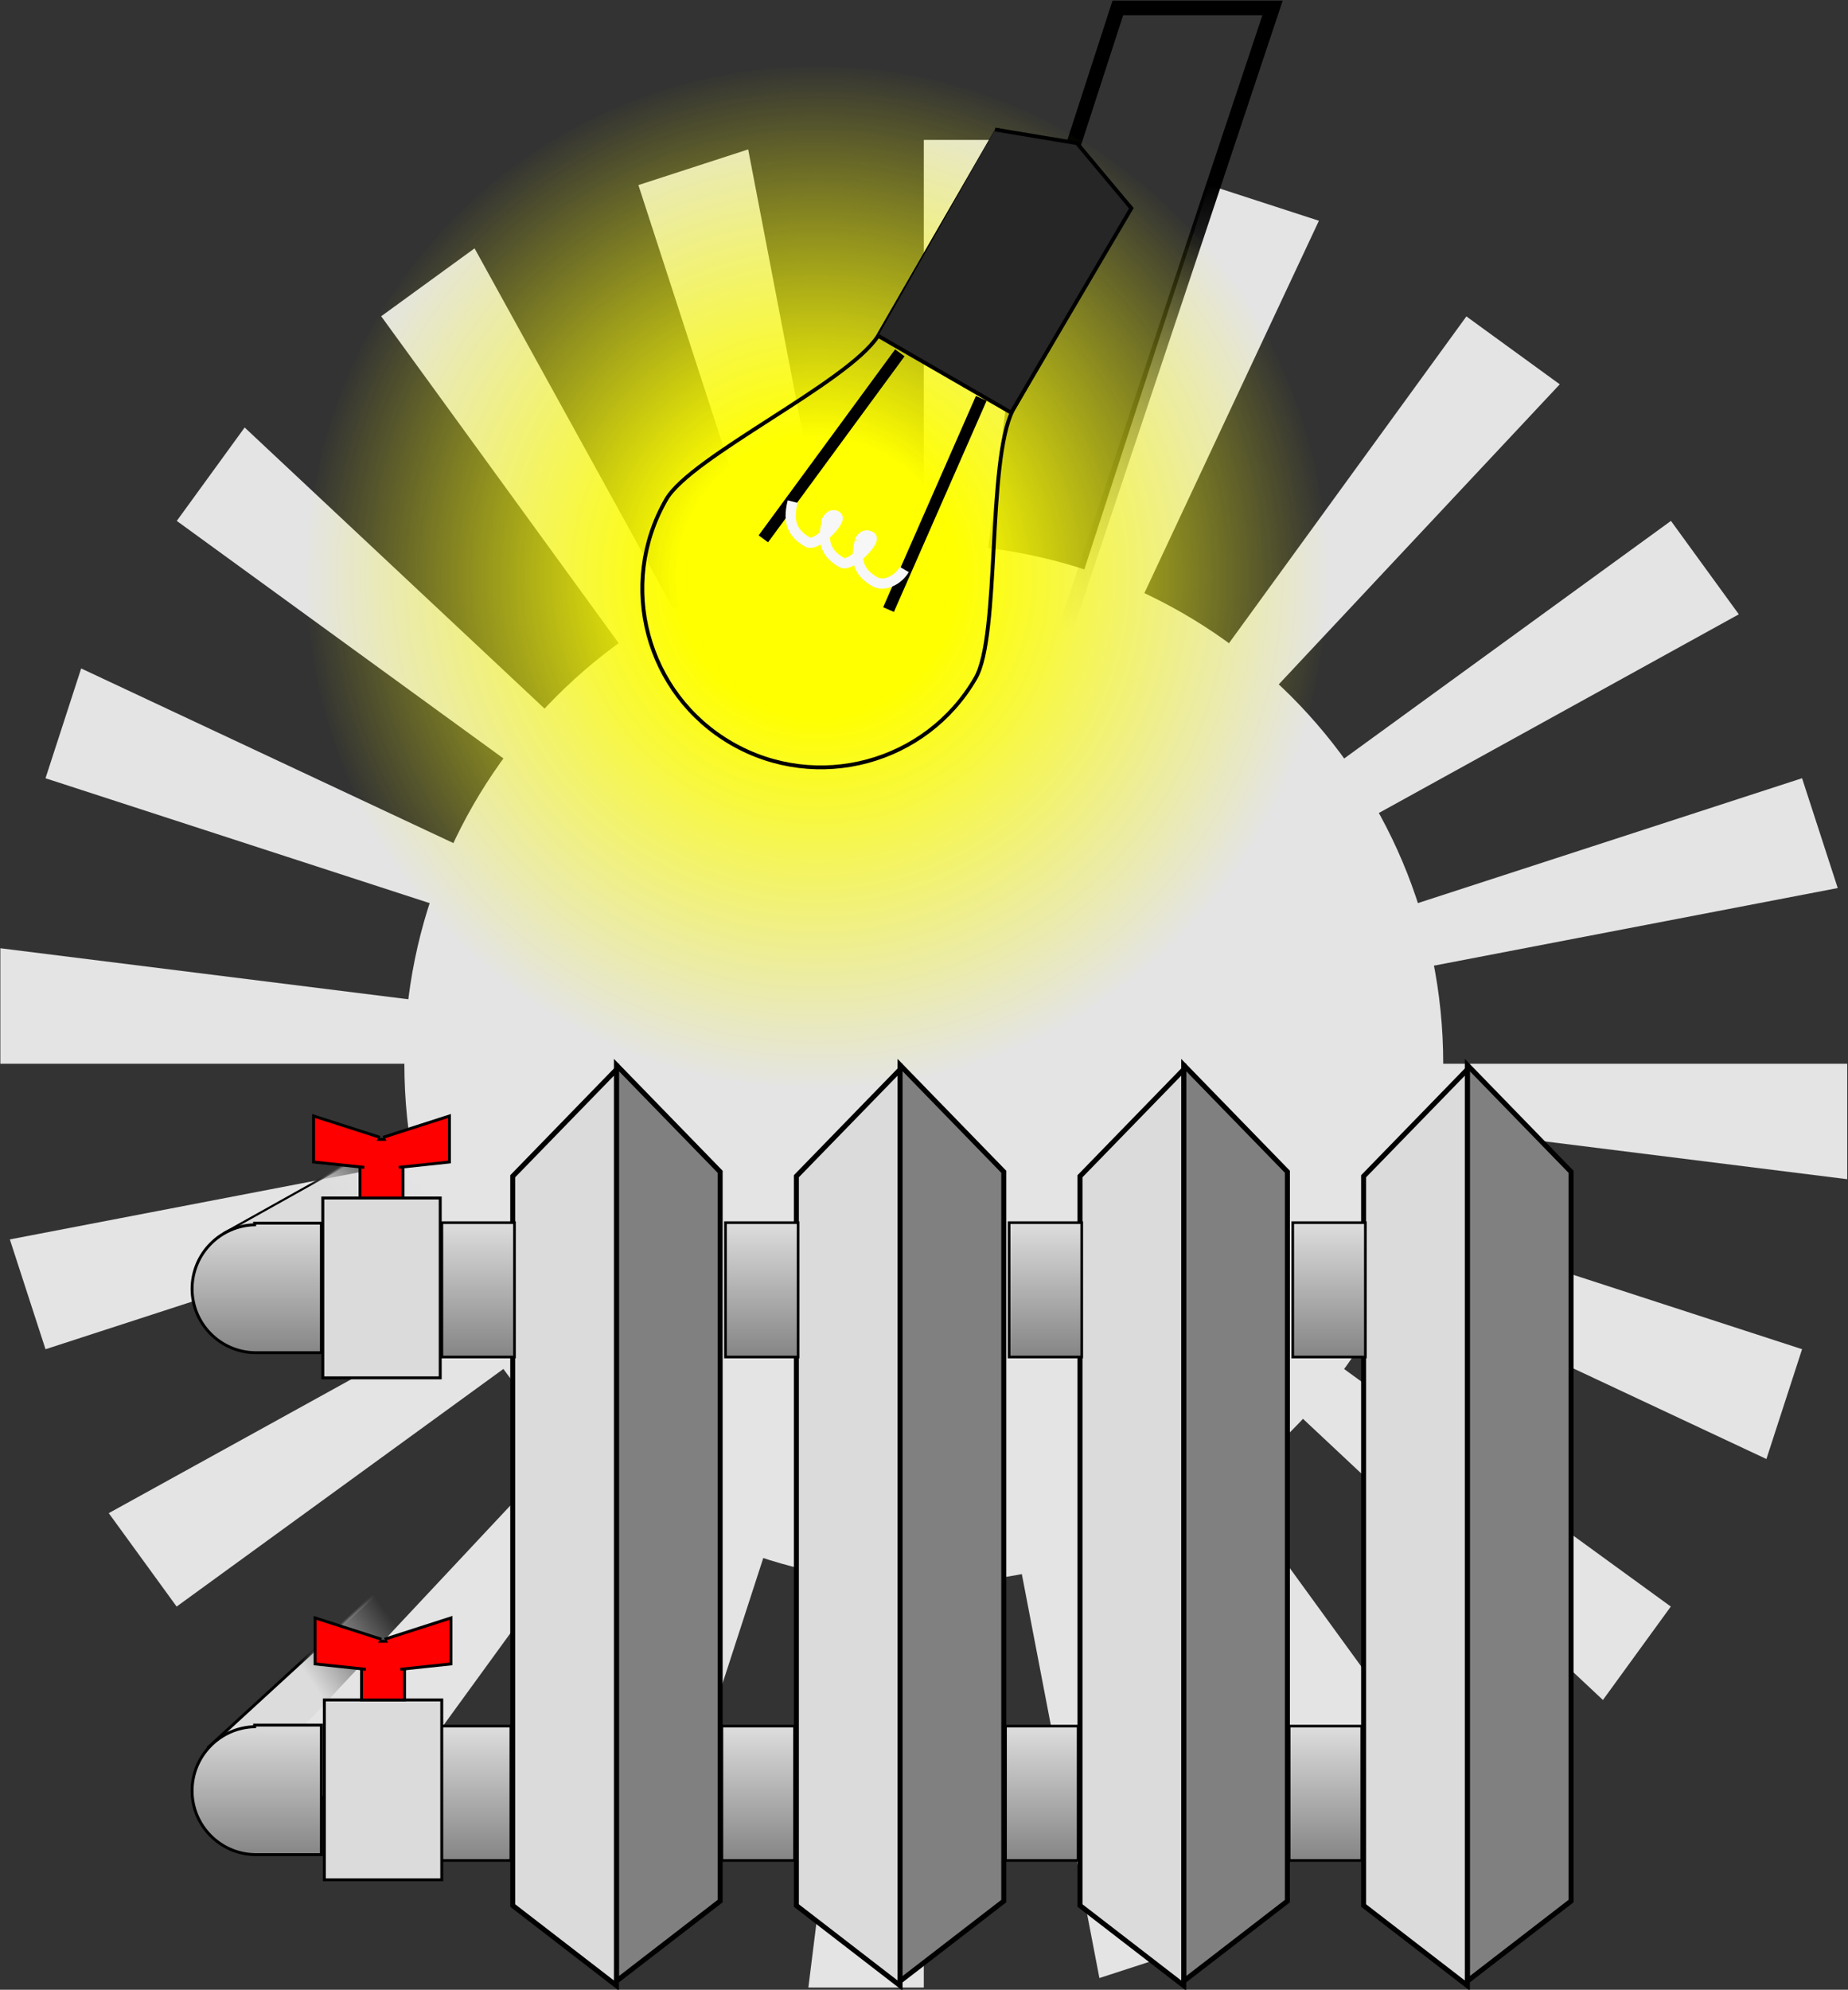
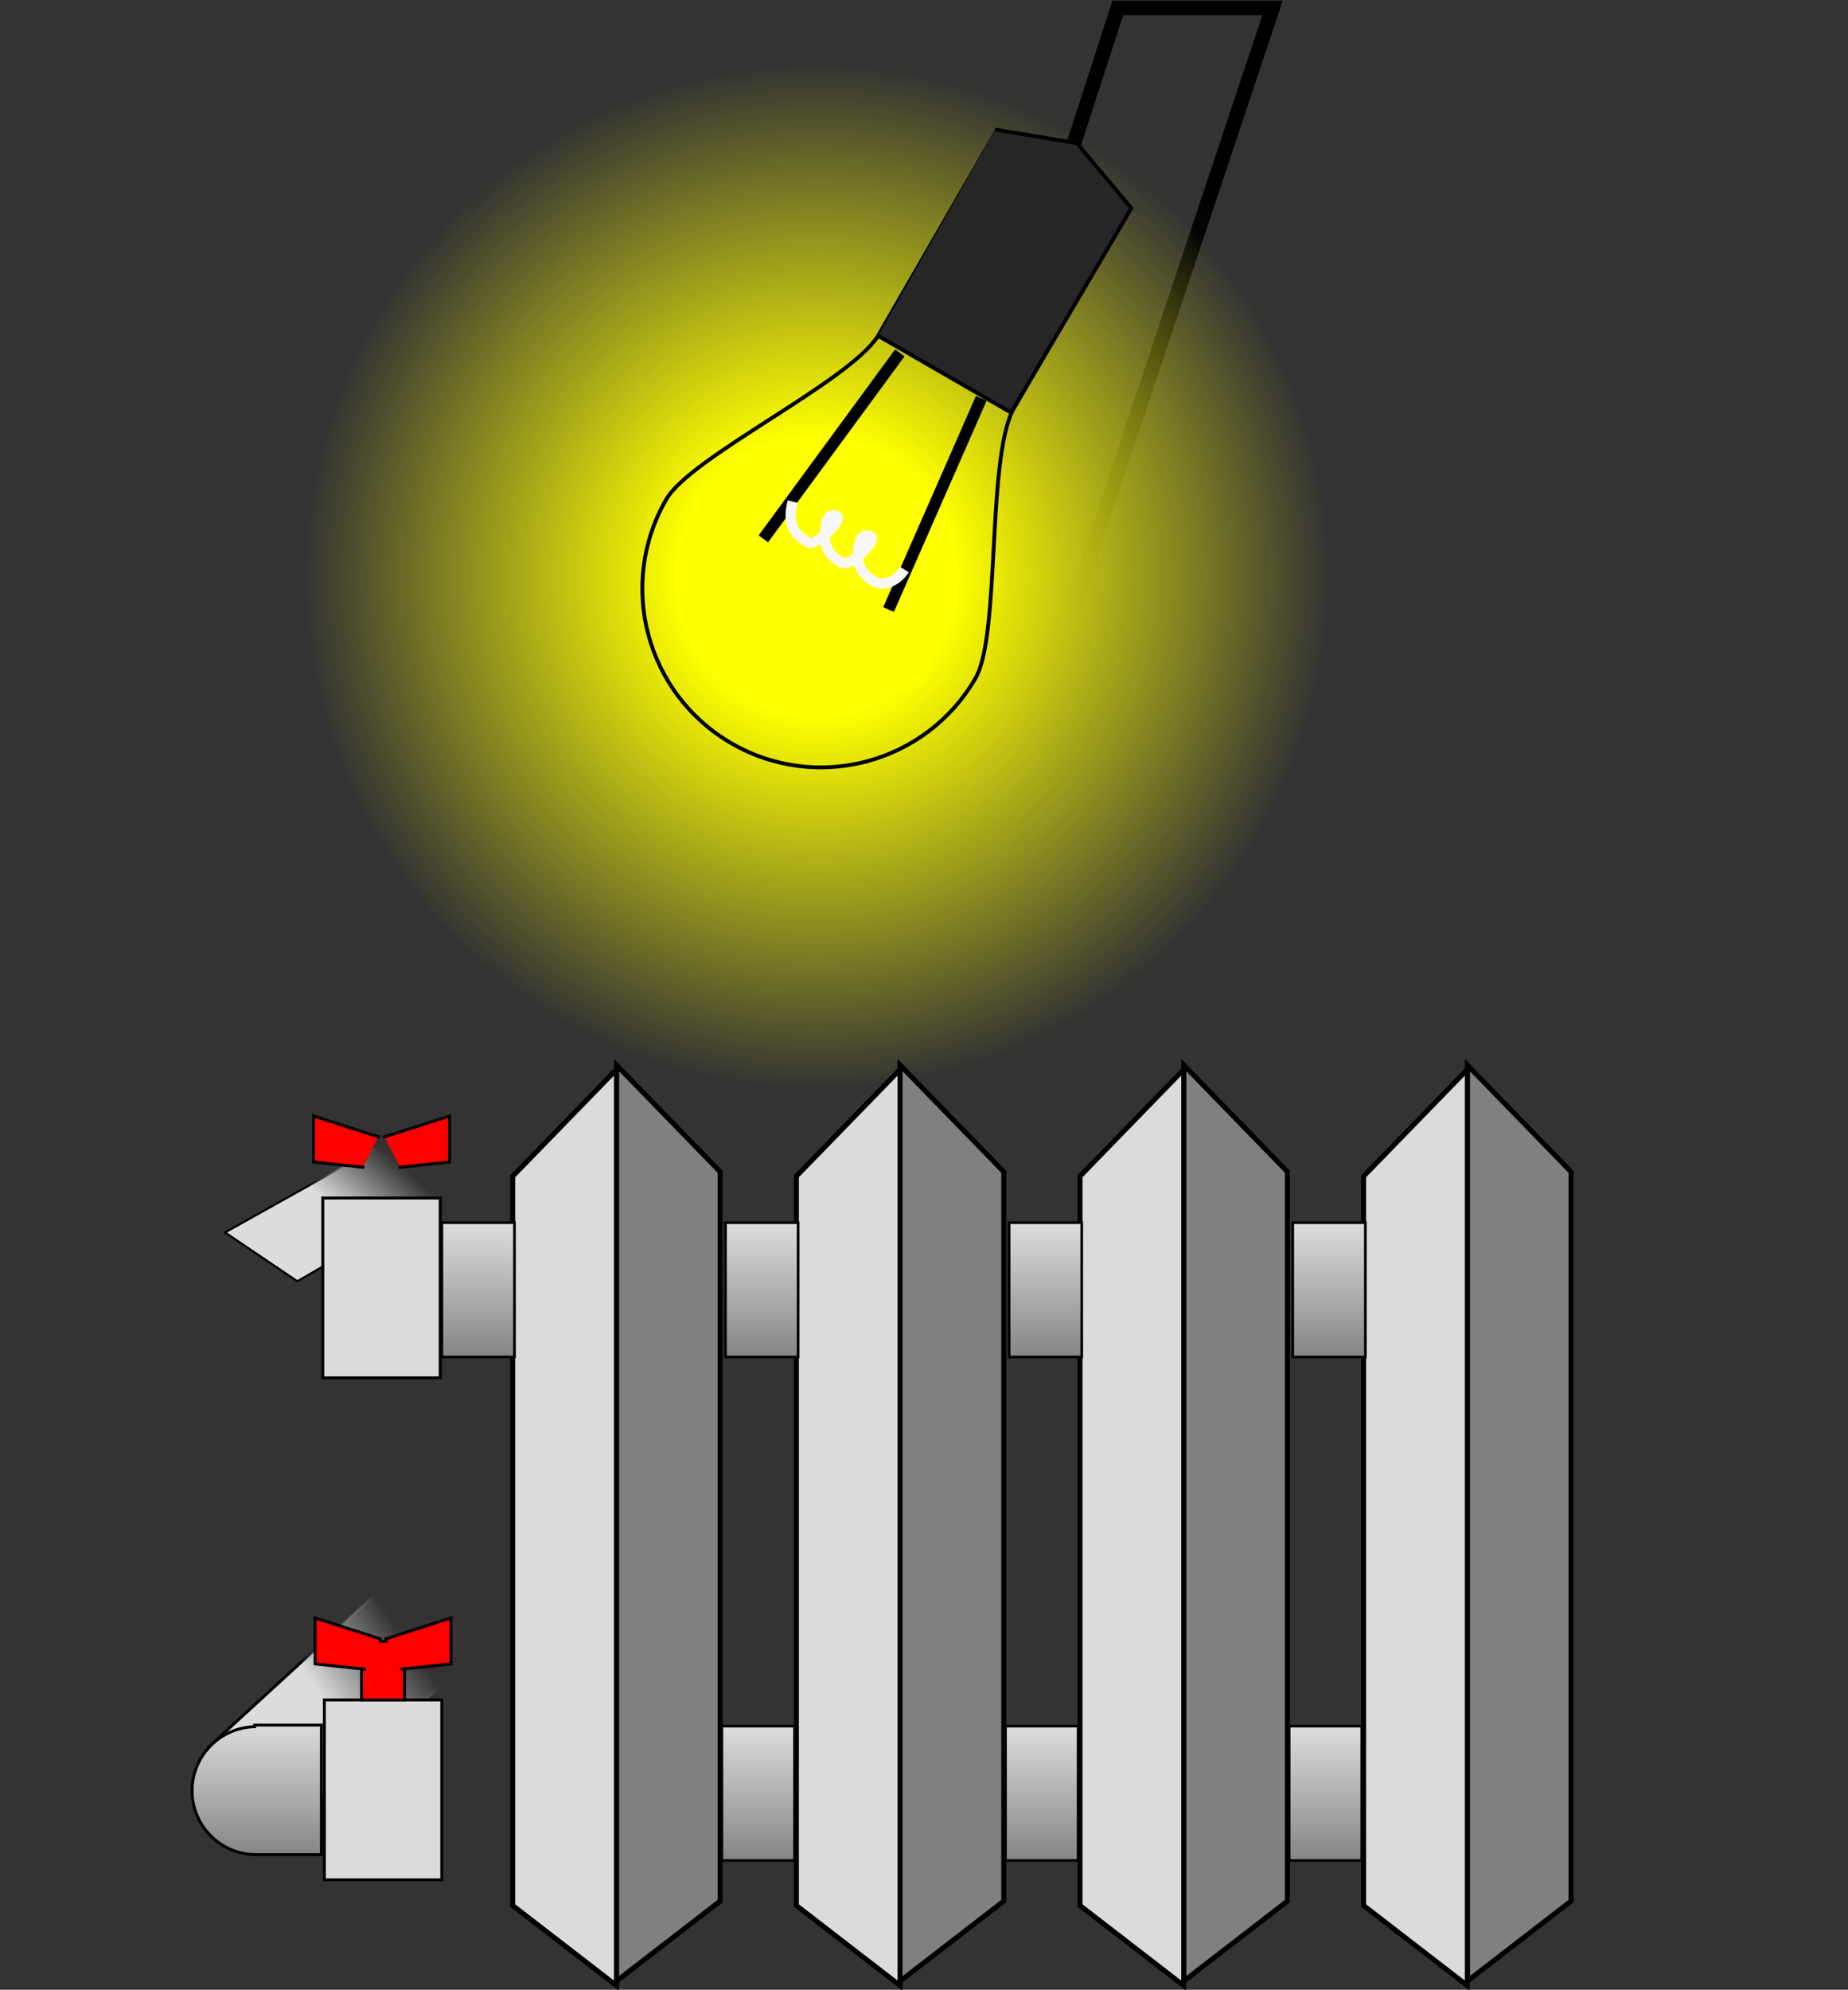
<svg xmlns="http://www.w3.org/2000/svg" xmlns:ns1="http://www.inkscape.org/namespaces/inkscape" xmlns:ns2="http://sodipodi.sourceforge.net/DTD/sodipodi-0.dtd" xmlns:xlink="http://www.w3.org/1999/xlink" ns1:version="0.48.1 " version="1.1" id="svg2" height="339.793" width="315.714" ns2:docname="Energetics_symbol1.svg">
  <rect width="100%" height="100%" fill="#333333" stroke="none" />
  <defs id="defs4">
    <linearGradient id="linearGradient3985">
      <stop style="stop-color:#000000;stop-opacity:1;" offset="0" id="stop3987" />
      <stop style="stop-color:#dcdcdc;stop-opacity:0;" offset="1" id="stop3989" />
    </linearGradient>
    <linearGradient id="linearGradient3979">
      <stop id="stop3981" offset="0" style="stop-color:#dcdcdc;stop-opacity:1;" />
      <stop id="stop3983" offset="1" style="stop-color:#858585;stop-opacity:1;" />
    </linearGradient>
    <linearGradient id="linearGradient3965">
      <stop id="stop3967" offset="0" style="stop-color:#dcdcdc;stop-opacity:1;" />
      <stop id="stop3969" offset="1" style="stop-color:#dcdcdc;stop-opacity:0;" />
    </linearGradient>
    <linearGradient id="linearGradient3906">
      <stop id="stop3908" offset="0" style="stop-color:#000000;stop-opacity:1;" />
      <stop id="stop3910" offset="1" style="stop-color:#000000;stop-opacity:0;" />
    </linearGradient>
    <linearGradient id="linearGradient3968">
      <stop style="stop-color:#dcdcdc;stop-opacity:1;" offset="0" id="stop3972" />
      <stop style="stop-color:#858585;stop-opacity:1;" offset="1" id="stop3974" />
    </linearGradient>
    <ns1:perspective ns2:type="inkscape:persp3d" ns1:vp_x="40 : 513.32395 : 1" ns1:vp_y="0 : 1000 : 0" ns1:vp_z="744.09448 : 526.18109 : 1" ns1:persp3d-origin="372.04724 : 350.78739 : 1" id="perspective3905" />
    <ns1:path-effect effect="spiro" id="path-effect3805" is_visible="true" />
    <linearGradient id="linearGradient3759">
      <stop style="stop-color:#ffff00;stop-opacity:1;" offset="0" id="stop3761" />
      <stop id="stop3769" offset="0.272" style="stop-color:#ffff00;stop-opacity:1;" />
      <stop id="stop3767" offset="1" style="stop-color:#ffff0c;stop-opacity:0;" />
    </linearGradient>
    <radialGradient ns1:collect="always" xlink:href="#linearGradient3759" id="radialGradient3765" cx="392.857" cy="513.791" fx="392.857" fy="513.791" r="87.643" gradientUnits="userSpaceOnUse" />
    <linearGradient ns1:collect="always" xlink:href="#linearGradient3968-2" id="linearGradient3966-8" x1="235.214" y1="736.648" x2="235.214" y2="784.086" gradientUnits="userSpaceOnUse" gradientTransform="matrix(0.767,0,0,1,58.125,0)" />
    <linearGradient id="linearGradient3968-2">
      <stop style="stop-color:#dcdcdc;stop-opacity:1;" offset="0" id="stop3972-7" />
      <stop style="stop-color:#858585;stop-opacity:1;" offset="1" id="stop3974-7" />
    </linearGradient>
    <linearGradient y2="784.086" x2="235.214" y1="736.648" x1="235.214" gradientTransform="matrix(0.63,0,0,0.685,91.987,350.797)" gradientUnits="userSpaceOnUse" id="linearGradient3991" xlink:href="#linearGradient3968-2" ns1:collect="always" />
    <linearGradient y2="784.086" x2="235.214" y1="736.648" x1="235.214" gradientTransform="matrix(0.63,0,0,0.685,91.987,350.797)" gradientUnits="userSpaceOnUse" id="linearGradient3991-2" xlink:href="#linearGradient3968-2-6" ns1:collect="always" />
    <linearGradient id="linearGradient3968-2-6">
      <stop style="stop-color:#dcdcdc;stop-opacity:1;" offset="0" id="stop3972-7-0" />
      <stop style="stop-color:#858585;stop-opacity:1;" offset="1" id="stop3974-7-4" />
    </linearGradient>
    <linearGradient y2="784.086" x2="235.214" y1="736.648" x1="235.214" gradientTransform="matrix(0.63,0,0,0.685,92.883,226.016)" gradientUnits="userSpaceOnUse" id="linearGradient4025" xlink:href="#linearGradient3968-2-6" ns1:collect="always" />
    <linearGradient y2="784.086" x2="235.214" y1="736.648" x1="235.214" gradientTransform="matrix(0.63,0,0,0.685,91.987,350.797)" gradientUnits="userSpaceOnUse" id="linearGradient3991-4" xlink:href="#linearGradient3968-2-60" ns1:collect="always" />
    <linearGradient id="linearGradient3968-2-60">
      <stop style="stop-color:#dcdcdc;stop-opacity:1;" offset="0" id="stop3972-7-3" />
      <stop style="stop-color:#858585;stop-opacity:1;" offset="1" id="stop3974-7-6" />
    </linearGradient>
    <linearGradient y2="784.086" x2="235.214" y1="736.648" x1="235.214" gradientTransform="matrix(0.63,0,0,0.685,92.883,226.016)" gradientUnits="userSpaceOnUse" id="linearGradient4025-2" xlink:href="#linearGradient3968-2-6-4" ns1:collect="always" />
    <linearGradient id="linearGradient3968-2-6-4">
      <stop style="stop-color:#dcdcdc;stop-opacity:1;" offset="0" id="stop3972-7-0-5" />
      <stop style="stop-color:#858585;stop-opacity:1;" offset="1" id="stop3974-7-4-8" />
    </linearGradient>
    <linearGradient y2="784.086" x2="235.214" y1="736.648" x1="235.214" gradientTransform="matrix(0.63,0,0,0.685,92.883,226.016)" gradientUnits="userSpaceOnUse" id="linearGradient4095" xlink:href="#linearGradient3968-2-6-4" ns1:collect="always" />
    <linearGradient y2="784.086" x2="235.214" y1="736.648" x1="235.214" gradientTransform="matrix(0.63,0,0,0.685,91.987,350.797)" gradientUnits="userSpaceOnUse" id="linearGradient3991-9" xlink:href="#linearGradient3968-2-8" ns1:collect="always" />
    <linearGradient id="linearGradient3968-2-8">
      <stop style="stop-color:#dcdcdc;stop-opacity:1;" offset="0" id="stop3972-7-2" />
      <stop style="stop-color:#858585;stop-opacity:1;" offset="1" id="stop3974-7-45" />
    </linearGradient>
    <linearGradient y2="784.086" x2="235.214" y1="736.648" x1="235.214" gradientTransform="matrix(0.63,0,0,0.685,92.883,226.016)" gradientUnits="userSpaceOnUse" id="linearGradient4025-29" xlink:href="#linearGradient3968-2-6-9" ns1:collect="always" />
    <linearGradient id="linearGradient3968-2-6-9">
      <stop style="stop-color:#dcdcdc;stop-opacity:1;" offset="0" id="stop3972-7-0-8" />
      <stop style="stop-color:#858585;stop-opacity:1;" offset="1" id="stop3974-7-4-3" />
    </linearGradient>
    <linearGradient y2="784.086" x2="235.214" y1="736.648" x1="235.214" gradientTransform="matrix(0.63,0,0,0.685,92.883,226.016)" gradientUnits="userSpaceOnUse" id="linearGradient4095-8" xlink:href="#linearGradient3968-2-6-9" ns1:collect="always" />
    <linearGradient y2="784.086" x2="235.214" y1="736.648" x1="235.214" gradientTransform="matrix(0.63,0,0,0.685,91.987,350.797)" gradientUnits="userSpaceOnUse" id="linearGradient3991-23" xlink:href="#linearGradient3968-2-82" ns1:collect="always" />
    <linearGradient id="linearGradient3968-2-82">
      <stop style="stop-color:#dcdcdc;stop-opacity:1;" offset="0" id="stop3972-7-6" />
      <stop style="stop-color:#858585;stop-opacity:1;" offset="1" id="stop3974-7-2" />
    </linearGradient>
    <linearGradient y2="784.086" x2="235.214" y1="736.648" x1="235.214" gradientTransform="matrix(0.63,0,0,0.685,92.883,226.016)" gradientUnits="userSpaceOnUse" id="linearGradient4025-7" xlink:href="#linearGradient3968-2-6-5" ns1:collect="always" />
    <linearGradient id="linearGradient3968-2-6-5">
      <stop style="stop-color:#dcdcdc;stop-opacity:1;" offset="0" id="stop3972-7-0-7" />
      <stop style="stop-color:#858585;stop-opacity:1;" offset="1" id="stop3974-7-4-82" />
    </linearGradient>
    <linearGradient y2="784.086" x2="235.214" y1="736.648" x1="235.214" gradientTransform="matrix(0.63,0,0,0.685,92.883,226.016)" gradientUnits="userSpaceOnUse" id="linearGradient4095-7" xlink:href="#linearGradient3968-2-6-5" ns1:collect="always" />
    <linearGradient ns1:collect="always" xlink:href="#linearGradient3906" id="linearGradient3904" x1="375.282" y1="453.612" x2="367.011" y2="532.184" gradientUnits="userSpaceOnUse" gradientTransform="translate(-23.234,21.213)" />
    <linearGradient ns1:collect="always" xlink:href="#linearGradient3968-2" id="linearGradient3926" x1="222.511" y1="739.426" x2="222.511" y2="762.051" gradientUnits="userSpaceOnUse" gradientTransform="translate(-20,0)" />
    <linearGradient ns1:collect="always" xlink:href="#linearGradient3968-2" id="linearGradient3936" x1="222.511" y1="653.712" x2="222.511" y2="676.337" gradientUnits="userSpaceOnUse" gradientTransform="translate(-20,0)" />
    <linearGradient ns1:collect="always" xlink:href="#linearGradient3965" id="linearGradient3963" x1="213.807" y1="735.131" x2="228.011" y2="725.121" gradientUnits="userSpaceOnUse" />
    <linearGradient ns1:collect="always" xlink:href="#linearGradient3985" id="linearGradient3977" x1="213.807" y1="735.131" x2="228.011" y2="725.121" gradientUnits="userSpaceOnUse" />
    <linearGradient ns1:collect="always" xlink:href="#linearGradient3965" id="linearGradient3993" gradientUnits="userSpaceOnUse" x1="213.807" y1="735.131" x2="228.011" y2="725.121" gradientTransform="matrix(0.934,0,0,0.57,15.542,231.986)" />
    <linearGradient ns1:collect="always" xlink:href="#linearGradient3985" id="linearGradient3995" gradientUnits="userSpaceOnUse" x1="213.807" y1="735.131" x2="228.011" y2="725.121" gradientTransform="matrix(0.934,0,0,0.57,15.542,231.986)" />
  </defs>
  <ns2:namedview id="base" pagecolor="#ffffff" bordercolor="#666666" borderopacity="1.0" ns1:pageopacity="0.0" ns1:pageshadow="2" ns1:zoom="0.98994949" ns1:cx="49.291418" ns1:cy="147.81685" ns1:document-units="px" ns1:current-layer="layer1" showgrid="false" ns1:window-width="1280" ns1:window-height="776" ns1:window-x="-4" ns1:window-y="-4" ns1:window-maximized="1" ns1:snap-bbox="true" ns1:bbox-paths="true" ns1:snap-bbox-edge-midpoints="true" ns1:bbox-nodes="true" ns1:snap-global="false" fit-margin-top="0.1" fit-margin-left="0" fit-margin-bottom="0.1" fit-margin-right="0" />
  <g ns1:label="Layer 1" ns1:groupmode="layer" id="layer1" transform="translate(-158.648,-445.083)">
    <path style="fill:url(#linearGradient3963);fill-opacity:1;stroke:url(#linearGradient3977);stroke-width:0.5;stroke-linecap:butt;stroke-linejoin:miter;stroke-miterlimit:4;stroke-opacity:1;stroke-dasharray:none" d="m 224.286,715.934 -30,27.5 13.214,14.643 28.571,-27.143" id="path3955" ns1:connector-curvature="0" ns2:nodetypes="cccc" />
-     <path ns2:type="arc" style="fill:#e4e4e4;fill-opacity:1;stroke:none" id="rotorrod" ns2:cx="120" ns2:cy="600" ns2:rx="180" ns2:ry="180" d="m 300,600 c 0,99.411 -80.589,180 -180,180 -99.411,0 -180,-80.589 -180,-180 0,-99.411 80.589,-180 180,-180 99.411,0 180,80.589 180,180 z" transform="matrix(0.493,0,0,0.493,257.309,330.937)" />
+     <path ns2:type="arc" style="fill:#e4e4e4;fill-opacity:1;stroke:none" id="rotorrod" ns2:cx="120" ns2:cy="600" ns2:rx="180" ns2:ry="180" d="m 300,600 z" transform="matrix(0.493,0,0,0.493,257.309,330.937)" />
    <g id="g3226" transform="matrix(0.493,0,0,0.493,257.309,330.937)">
-       <path id="lopatka" d="M 120,420 V 280 h 40 l -20,160 z" style="fill:#e4e4e4;fill-opacity:1;stroke:none" ns1:connector-curvature="0" />
      <use xlink:href="#lopatka" x="0" y="0" transform="matrix(0.951,0.309,-0.309,0.951,191.283,-7.716)" id="lopatka18" width="744.094" height="1052.362" />
      <use xlink:href="#lopatka" x="0" y="0" transform="matrix(0.809,0.588,-0.588,0.809,375.589,44.056)" id="lopatka36" width="744.094" height="1052.362" />
      <use xlink:href="#lopatka" x="0" y="0" transform="matrix(0.588,0.809,-0.809,0.588,534.876,150.247)" id="lopatka54" width="744.094" height="1052.362" />
      <use xlink:href="#lopatka" x="0" y="0" transform="matrix(0.309,0.951,-0.951,0.309,653.552,300.463)" id="lopatka72" width="744.094" height="1052.362" />
      <use xlink:href="#lopatka" x="0" y="0" transform="matrix(0,1,-1,0,720,480)" id="lopatka90" width="744.094" height="1052.362" />
      <use xlink:href="#lopatka" x="0" y="0" transform="matrix(-0.309,0.951,-0.951,-0.309,727.716,671.283)" id="lopatka108" width="744.094" height="1052.362" />
      <use xlink:href="#lopatka" x="0" y="0" transform="matrix(-0.588,0.809,-0.809,-0.588,675.944,855.589)" id="lopatka126" width="744.094" height="1052.362" />
      <use xlink:href="#lopatka" x="0" y="0" transform="matrix(-0.809,0.588,-0.588,-0.809,569.753,1014.876)" id="lopatka144" width="744.094" height="1052.362" />
      <use xlink:href="#lopatka" x="0" y="0" transform="matrix(-0.951,0.309,-0.309,-0.951,419.537,1133.552)" id="lopatka162" width="744.094" height="1052.362" />
      <use xlink:href="#lopatka" x="0" y="0" transform="matrix(-1,0,0,-1,240,1200)" id="lopatka180" width="744.094" height="1052.362" />
      <use xlink:href="#lopatka" x="0" y="0" transform="matrix(-0.951,-0.309,0.309,-0.951,48.717,1207.716)" id="lopatka198" width="744.094" height="1052.362" />
      <use xlink:href="#lopatka" x="0" y="0" transform="matrix(-0.809,-0.588,0.588,-0.809,-135.589,1155.944)" id="lopatka216" width="744.094" height="1052.362" />
      <use xlink:href="#lopatka" x="0" y="0" transform="matrix(-0.588,-0.809,0.809,-0.588,-294.876,1049.753)" id="lopatka234" width="744.094" height="1052.362" />
      <use xlink:href="#lopatka" x="0" y="0" transform="matrix(-0.309,-0.951,0.951,-0.309,-413.552,899.537)" id="lopatka252" width="744.094" height="1052.362" />
      <use xlink:href="#lopatka" x="0" y="0" transform="matrix(0,-1,1,0,-480,720)" id="lopatka270" width="744.094" height="1052.362" />
      <use xlink:href="#lopatka" x="0" y="0" transform="matrix(0.309,-0.951,0.951,0.309,-487.716,528.717)" id="lopatka288" width="744.094" height="1052.362" />
      <use xlink:href="#lopatka" x="0" y="0" transform="matrix(0.588,-0.809,0.809,0.588,-435.944,344.411)" id="lopatka306" width="744.094" height="1052.362" />
      <use xlink:href="#lopatka" x="0" y="0" transform="matrix(0.809,-0.588,0.588,0.809,-329.753,185.124)" id="lopatka324" width="744.094" height="1052.362" />
      <use xlink:href="#lopatka" x="0" y="0" transform="matrix(0.951,-0.309,0.309,0.951,-179.537,66.448)" id="lopatka342" width="744.094" height="1052.362" />
    </g>
    <path style="fill:none;stroke:url(#linearGradient3904);stroke-width:2.5;stroke-linecap:butt;stroke-linejoin:miter;stroke-miterlimit:4;stroke-opacity:1;stroke-dasharray:none" d="m 341.052,472.861 8.571,-26.429 26.429,0 -37.143,111.429" id="path3896" ns1:connector-curvature="0" ns2:nodetypes="cccc" />
    <g id="g3888" transform="translate(-23.234,21.213)">
      <path transform="matrix(1,0,0,-1,-71.429,1036.153)" d="m 480,513.791 c 0,48.128 -39.015,87.143 -87.143,87.143 -48.128,0 -87.143,-39.015 -87.143,-87.143 0,-48.128 39.015,-87.143 87.143,-87.143 48.128,0 87.143,39.015 87.143,87.143 z" ns2:ry="87.14286" ns2:rx="87.14286" ns2:cy="513.79077" ns2:cx="392.85715" id="path2989" style="fill:url(#radialGradient3765);fill-opacity:1;fill-rule:evenodd;stroke:none" ns2:type="arc" />
      <path ns2:nodetypes="scccccsss" ns1:connector-curvature="0" id="path3776" d="m 348.554,539.659 c 4.213,-7.297 1.919,-36.975 6.368,-45.765 l 20.031,-34.695 -9.188,-10.373 -13.577,-2.77 -20.363,35.27 c -5.222,7.96 -31.905,20.526 -36.118,27.822 -8.425,14.593 -3.425,33.254 11.168,41.679 14.593,8.425 33.254,3.425 41.679,-11.168 z" style="fill:none;stroke:#000000;stroke-width:0.657;stroke-opacity:1" />
      <path ns2:nodetypes="ccccc" ns1:connector-curvature="0" id="path3779" d="m 351.879,445.993 13.987,2.327 9.296,11.116 -20.535,34.903 -22.709,-13.111" style="fill:#262626;fill-opacity:1;stroke:#000000;stroke-width:0.657px;stroke-linecap:butt;stroke-linejoin:miter;stroke-opacity:1" />
      <path ns1:connector-curvature="0" id="path3781" d="m 335.612,484.126 -23.32,31.762" style="fill:none;stroke:#000000;stroke-width:2;stroke-linecap:butt;stroke-linejoin:miter;stroke-miterlimit:4;stroke-opacity:1;stroke-dasharray:none" />
      <path ns1:connector-curvature="0" id="path3781-1" d="m 349.526,491.891 -15.846,36.077" style="fill:none;stroke:#000000;stroke-width:2;stroke-linecap:butt;stroke-linejoin:miter;stroke-miterlimit:4;stroke-opacity:1;stroke-dasharray:none" />
      <path ns2:nodetypes="cssccsccssc" ns1:connector-curvature="0" d="m 323.131,513.024 c -0.941,3.722 0.121,5.513 2.593,6.94 1.42,0.82 5.962,-3.78 4.956,-4.428 -1.006,-0.649 -1.728,0.229 -1.931,0.732 m 0.028,0.016 c -0.941,3.722 0.121,5.513 2.593,6.94 1.42,0.82 3.85,-0.121 5.011,-2.093 M 317.303,509.529 c -0.941,3.722 0.121,5.513 2.593,6.94 1.42,0.82 5.962,-3.78 4.956,-4.428 -1.006,-0.649 -1.654,0.543 -1.857,1.045" style="fill:none;stroke:#f7f7f7;stroke-width:1.75;stroke-linecap:butt;stroke-linejoin:miter;stroke-miterlimit:4;stroke-opacity:1;stroke-dasharray:none" id="path3811-4" />
    </g>
    <g id="g4066" transform="matrix(0.689,0,0,0.689,73.994,150.91)">
      <path ns2:nodetypes="ccccc" ns1:connector-curvature="0" id="rect3937" d="m 301.429,717.387 -25.714,-26.453 0,227.055 25.714,-19.84 z" style="fill:#808080;fill-opacity:1;fill-rule:evenodd;stroke:#000000;stroke-width:1.242px;stroke-linecap:butt;stroke-linejoin:miter;stroke-opacity:1" />
      <path ns2:nodetypes="ccccc" ns1:connector-curvature="0" id="rect3937-0" d="m 250,718.489 25.714,-26.453 0,227.055 -25.714,-19.84 z" style="fill:#dbdbdb;fill-opacity:1;fill-rule:evenodd;stroke:#000000;stroke-width:1.242px;stroke-linecap:butt;stroke-linejoin:miter;stroke-opacity:1" />
-       <rect y="854.781" x="231.53" height="33.295" width="18.006" id="rect3958-1" style="fill:url(#linearGradient3991);fill-opacity:1;stroke:#000000;stroke-width:0.657;stroke-opacity:1" />
      <rect y="730" x="232.426" height="33.295" width="18.006" id="rect3958-1-9" style="fill:url(#linearGradient4025);fill-opacity:1;stroke:#000000;stroke-width:0.658;stroke-miterlimit:4;stroke-opacity:1;stroke-dasharray:none" />
    </g>
    <path ns2:nodetypes="cccc" ns1:connector-curvature="0" id="path3991" d="m 225.126,639.88 -28.033,15.668 12.348,8.343 26.699,-15.464" style="fill:url(#linearGradient3993);fill-opacity:1;stroke:url(#linearGradient3995);stroke-width:0.365;stroke-linecap:butt;stroke-linejoin:miter;stroke-miterlimit:4;stroke-opacity:1;stroke-dasharray:none" />
    <g transform="matrix(0.689,0,0,0.689,122.45,150.91)" id="g4066-8">
      <path ns2:nodetypes="ccccc" ns1:connector-curvature="0" id="rect3937-1" d="m 301.429,717.387 -25.714,-26.453 0,227.055 25.714,-19.84 z" style="fill:#808080;fill-opacity:1;fill-rule:evenodd;stroke:#000000;stroke-width:1.242px;stroke-linecap:butt;stroke-linejoin:miter;stroke-opacity:1" />
      <path ns2:nodetypes="ccccc" ns1:connector-curvature="0" id="rect3937-0-2" d="m 250,718.489 25.714,-26.453 0,227.055 -25.714,-19.84 z" style="fill:#dbdbdb;fill-opacity:1;fill-rule:evenodd;stroke:#000000;stroke-width:1.242px;stroke-linecap:butt;stroke-linejoin:miter;stroke-opacity:1" />
      <rect y="854.781" x="231.53" height="33.295" width="18.006" id="rect3958-1-1" style="fill:url(#linearGradient3991-4);fill-opacity:1;stroke:#000000;stroke-width:0.657;stroke-opacity:1" />
      <rect y="730" x="232.426" height="33.295" width="18.006" id="rect3958-1-9-4" style="fill:url(#linearGradient4095);fill-opacity:1;stroke:#000000;stroke-width:0.657;stroke-opacity:1" />
    </g>
    <g transform="matrix(0.689,0,0,0.689,170.905,150.91)" id="g4066-6">
      <path ns2:nodetypes="ccccc" ns1:connector-curvature="0" id="rect3937-9" d="m 301.429,717.387 -25.714,-26.453 0,227.055 25.714,-19.84 z" style="fill:#808080;fill-opacity:1;fill-rule:evenodd;stroke:#000000;stroke-width:1.242px;stroke-linecap:butt;stroke-linejoin:miter;stroke-opacity:1" />
      <path ns2:nodetypes="ccccc" ns1:connector-curvature="0" id="rect3937-0-8" d="m 250,718.489 25.714,-26.453 0,227.055 -25.714,-19.84 z" style="fill:#dbdbdb;fill-opacity:1;fill-rule:evenodd;stroke:#000000;stroke-width:1.242px;stroke-linecap:butt;stroke-linejoin:miter;stroke-opacity:1" />
      <rect y="854.781" x="231.53" height="33.295" width="18.006" id="rect3958-1-6" style="fill:url(#linearGradient3991-9);fill-opacity:1;stroke:#000000;stroke-width:0.657;stroke-opacity:1" />
      <rect y="730" x="232.426" height="33.295" width="18.006" id="rect3958-1-9-6" style="fill:url(#linearGradient4095-8);fill-opacity:1;stroke:#000000;stroke-width:0.657;stroke-opacity:1" />
    </g>
    <g transform="matrix(0.689,0,0,0.689,219.361,150.91)" id="g4066-80">
      <path ns2:nodetypes="ccccc" ns1:connector-curvature="0" id="rect3937-2" d="m 301.429,717.387 -25.714,-26.453 0,227.055 25.714,-19.84 z" style="fill:#808080;fill-opacity:1;fill-rule:evenodd;stroke:#000000;stroke-width:1.242px;stroke-linecap:butt;stroke-linejoin:miter;stroke-opacity:1" />
      <path ns2:nodetypes="ccccc" ns1:connector-curvature="0" id="rect3937-0-0" d="m 250,718.489 25.714,-26.453 0,227.055 -25.714,-19.84 z" style="fill:#dbdbdb;fill-opacity:1;fill-rule:evenodd;stroke:#000000;stroke-width:1.242px;stroke-linecap:butt;stroke-linejoin:miter;stroke-opacity:1" />
      <rect y="854.781" x="231.53" height="33.295" width="18.006" id="rect3958-1-8" style="fill:url(#linearGradient3991-23);fill-opacity:1;stroke:#000000;stroke-width:0.657;stroke-opacity:1" />
      <rect y="730" x="232.426" height="33.295" width="18.006" id="rect3958-1-9-9" style="fill:url(#linearGradient4095-7);fill-opacity:1;stroke:#000000;stroke-width:0.657;stroke-opacity:1" />
    </g>
-     <path style="fill:url(#linearGradient3936);fill-opacity:1;stroke:#000000;stroke-width:0.5;stroke-miterlimit:4;stroke-opacity:1;stroke-dasharray:none" d="m 202.151,653.962 0,0.281 c -5.913,0.133 -10.688,4.993 -10.688,10.938 0,5.945 4.774,10.774 10.688,10.906 3.802,0 7.604,0 11.406,0 l 0,-22.125 z" id="path3912" ns1:connector-curvature="0" ns2:nodetypes="ccscccc" />
    <path ns2:nodetypes="ccscccc" ns1:connector-curvature="0" id="path3918" d="m 202.151,739.676 0,0.281 c -5.913,0.133 -10.688,4.993 -10.688,10.938 0,5.945 4.774,10.774 10.688,10.906 3.802,0 7.604,0 11.406,0 l 0,-22.125 z" style="fill:url(#linearGradient3926);fill-opacity:1;stroke:#000000;stroke-width:0.5;stroke-miterlimit:4;stroke-opacity:1;stroke-dasharray:none" />
    <rect style="fill:#dbdbdb;fill-opacity:1;stroke:#000000;stroke-width:0.501;stroke-miterlimit:4;stroke-opacity:1;stroke-dasharray:none" id="rect3938" width="20.061" height="30.714" x="213.795" y="649.667" />
-     <rect style="fill:#ff0000;fill-opacity:1;stroke:#000000;stroke-width:0.493;stroke-linecap:square;stroke-miterlimit:4;stroke-opacity:1;stroke-dasharray:none" id="rect3945" width="7.352" height="10.018" x="220.149" y="639.653" />
    <path id="path3942" style="fill:#ff0000;fill-opacity:1;stroke:#000000;stroke-width:0.501;stroke-linecap:square;stroke-linejoin:miter;stroke-miterlimit:4;stroke-opacity:1;stroke-dasharray:none" d="m 224.327,639.234 11.105,-3.571 0,7.857 -8.418,0.893 m -3.69,-5.178 -11.105,-3.571 0,7.857 8.418,0.893" ns1:connector-curvature="0" />
    <rect y="735.382" x="214.058" height="30.714" width="20.061" id="rect3949" style="fill:#dbdbdb;fill-opacity:1;stroke:#000000;stroke-width:0.501;stroke-miterlimit:4;stroke-opacity:1;stroke-dasharray:none" />
    <rect y="725.368" x="220.412" height="10.018" width="7.352" id="rect3951" style="fill:#ff0000;fill-opacity:1;stroke:#000000;stroke-width:0.493;stroke-linecap:square;stroke-miterlimit:4;stroke-opacity:1;stroke-dasharray:none" />
    <path ns1:connector-curvature="0" d="m 224.59,724.948 11.105,-3.571 0,7.857 -8.418,0.893 m -3.69,-5.178 -11.105,-3.571 0,7.857 8.418,0.893" style="fill:#ff0000;fill-opacity:1;stroke:#000000;stroke-width:0.501;stroke-linecap:square;stroke-linejoin:miter;stroke-miterlimit:4;stroke-opacity:1;stroke-dasharray:none" id="path3953" />
  </g>
</svg>